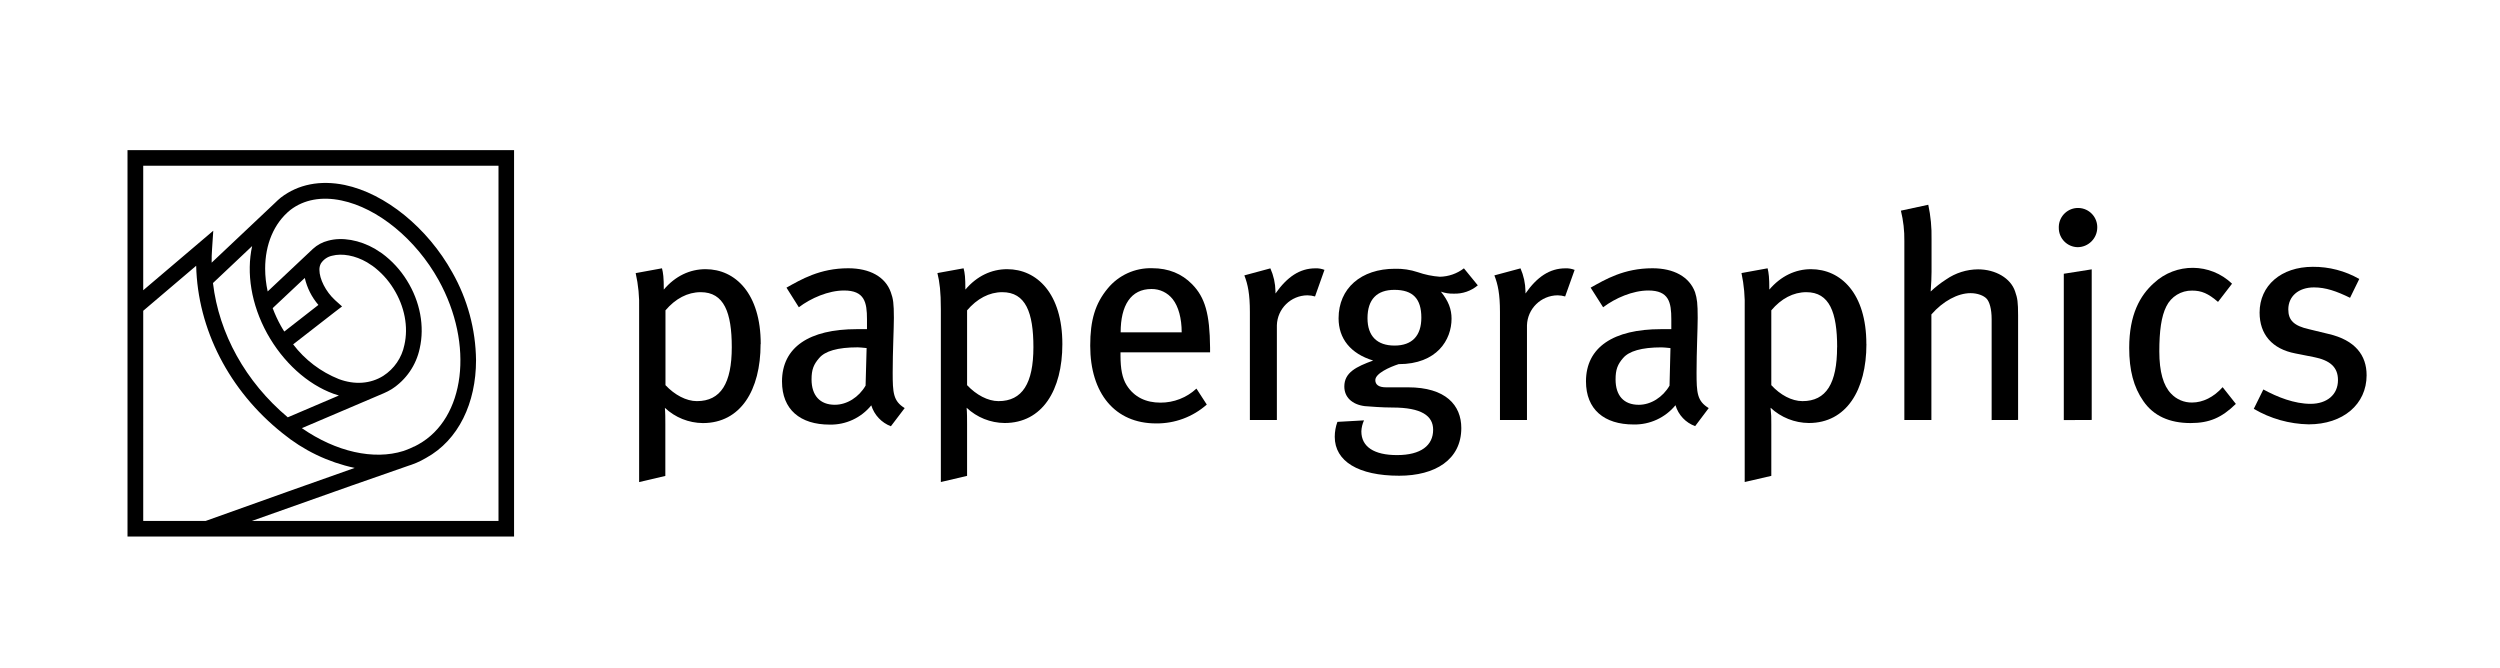
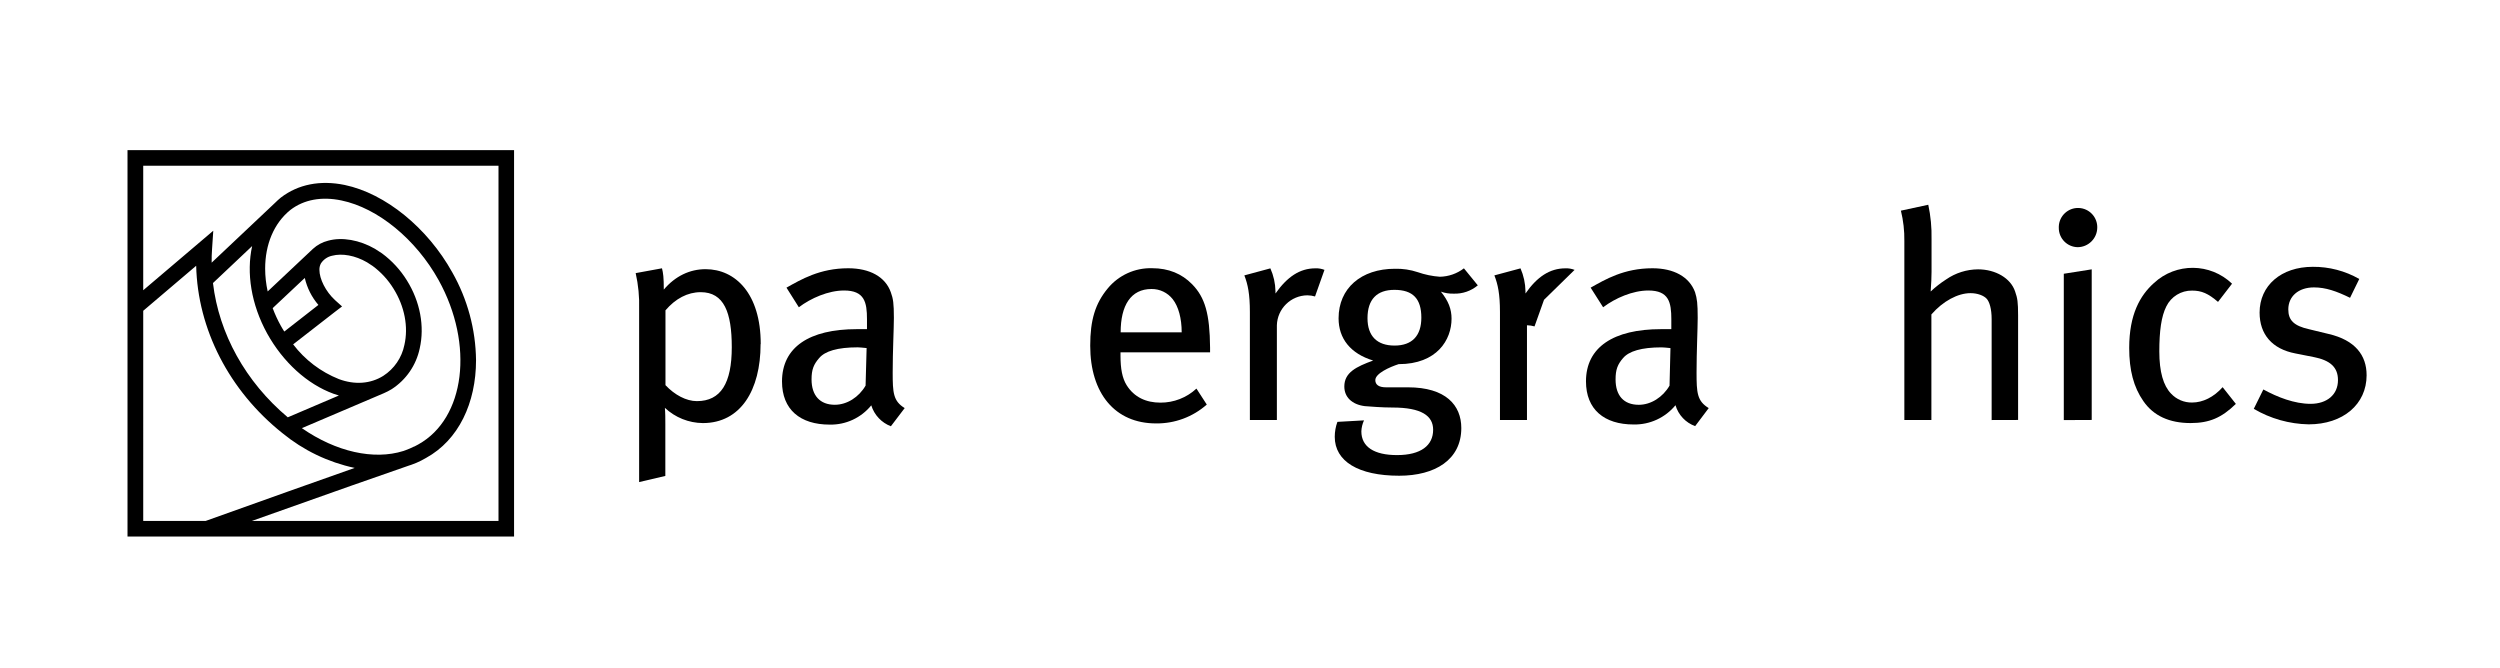
<svg xmlns="http://www.w3.org/2000/svg" version="1.1" id="Layer_1" x="0px" y="0px" width="333px" height="89px" viewBox="0 0 333 89" enable-background="new 0 0 333 89" xml:space="preserve">
  <path d="M56.098,61.336L56.098,61.336h-0.021H56.098z" />
  <path d="M67.438,20H16.984v51.469h51.489V20H67.438z M19.079,41.395c1.198-1.028,5.128-4.359,7.052-5.996  c0.195,8.42,4.366,16.617,11.482,22.291c2.794,2.293,6.097,3.883,9.632,4.636c-4.894,1.722-11.745,4.157-19.846,7.06h-8.321V41.395z   M54.039,59.961c-0.096,0.036-0.195,0.067-0.301,0.109c-3.94,1.244-8.973,0.121-13.53-3.04l10.908-4.649l0,0  c0.367-0.157,0.723-0.341,1.063-0.549c1.913-1.237,3.253-3.185,3.725-5.412c0.673-2.941,0.064-6.238-1.708-9.073  c-0.866-1.399-1.991-2.619-3.314-3.597l-0.939-0.609c-2.048-1.176-4.377-1.595-6.237-1.081c-0.757,0.188-1.454,0.563-2.027,1.091  l0,0l-6.024,5.67c-0.22-0.999-0.333-2.018-0.336-3.041c0-3.189,1.141-6.024,3.363-7.817c1.8-1.379,4.154-1.815,6.797-1.262  c4.848,1.003,9.923,5.167,12.942,10.604c4.763,8.594,3.544,18.428-2.704,21.895l-0.535,0.283h-0.036  C54.786,59.664,54.417,59.824,54.039,59.961z M40.597,37.024c0.306,1.328,0.928,2.561,1.814,3.594  c-1.109,0.868-3.462,2.711-4.543,3.544c-0.152-0.248-0.315-0.489-0.457-0.755c-0.422-0.76-0.787-1.549-1.091-2.364L40.597,37.024z   M44.588,41.561l0.974-0.744l-0.936-0.84c-1.258-1.156-2.08-2.835-2.08-4.033c-0.009-0.294,0.058-0.586,0.195-0.847  c0.338-0.527,0.873-0.899,1.485-1.031c1.343-0.355,3.087-0.04,4.664,0.875l0.751,0.489c1.113,0.822,2.058,1.85,2.782,3.03  c1.471,2.356,1.995,5.078,1.442,7.488c-0.343,1.696-1.358,3.183-2.814,4.118c-1.701,1.063-3.792,1.22-5.908,0.432  c-2.414-0.961-4.521-2.561-6.096-4.628C40.253,44.945,44.588,41.561,44.588,41.561z M35.593,44.435  c2.105,3.788,5.316,6.734,8.838,8.016c0.234,0.089,0.461,0.16,0.709,0.23l-6.808,2.906c-5.635-4.731-9.168-11.153-9.965-17.886  l5.217-4.926C32.804,36.352,33.446,40.537,35.593,44.435z M66.4,69.391H33.541c10.277-3.66,17.886-6.336,20.962-7.389  c0.059-0.01,0.116-0.027,0.17-0.053c0.049-0.014,0.098-0.029,0.145-0.05l0,0c0.438-0.153,0.866-0.335,1.279-0.546  c0.046-0.032,0.648-0.354,0.648-0.354c4.352-2.388,6.663-7.351,6.663-13.021c-0.048-4.102-1.136-8.126-3.161-11.694  c-3.292-5.936-8.913-10.511-14.328-11.646c-3.261-0.673-6.199-0.092-8.506,1.676c-0.273,0.223-0.535,0.459-0.783,0.709l0,0  l-8.438,7.963c0-0.599,0-1.198,0.053-1.797l0.163-2.456l-9.331,7.928V22.073H66.4V69.391z" />
  <path d="M120.505,54.357c-1.531-0.936-1.599-2.041-1.599-4.748c0-2.834,0.159-5.848,0.159-7.272c0-1.91-0.092-2.555-0.411-3.416  c-0.73-2.056-2.807-3.189-5.67-3.189c-3.785,0-6.291,1.502-8.226,2.583l1.648,2.612c1.602-1.216,3.937-2.233,6.025-2.233  c2.732,0,3.051,1.574,3.051,3.831v1.318c-0.493,0-0.9,0-1.357,0c-6.344,0-9.962,2.407-9.962,6.97c0,3.739,2.42,5.745,6.351,5.745  c2.144,0.045,4.188-0.901,5.539-2.566c0.397,1.281,1.36,2.309,2.612,2.786L120.505,54.357z M115.434,46.346l-0.138,5.018  c-0.893,1.543-2.48,2.552-4.101,2.552c-1.981,0-3.097-1.243-3.097-3.378c0-1.318,0.284-2.006,1.024-2.856  c0.776-0.905,2.413-1.417,5.131-1.417c0.301,0,0.61,0.049,1.18,0.096V46.346z" />
-   <path d="M141.506,45.824c0-6.733-3.389-9.969-7.347-9.969c-2.098,0-4.037,0.914-5.571,2.718c0-1.627-0.071-2.194-0.238-2.835  l-3.487,0.634c0.298,1.212,0.458,2.481,0.458,4.798v23.036l3.494-0.819v-6.875c0-0.708,0-1.562-0.06-2.197  c1.372,1.288,3.178,2.014,5.061,2.03c5.029,0,7.69-4.383,7.69-10.514V45.824z M137.65,46.25c0,4.801-1.471,7.18-4.65,7.18  c-1.417,0-2.962-0.829-4.185-2.127v-9.965c1.333-1.56,2.948-2.42,4.688-2.42C136.623,38.917,137.65,41.625,137.65,46.25  L137.65,46.25z" />
  <path d="M101.329,45.824c0-6.733-3.388-9.969-7.347-9.969c-2.094,0-4.033,0.914-5.564,2.718c0-1.627-0.081-2.194-0.241-2.835  l-3.505,0.641c0.355,1.574,0.51,3.187,0.46,4.799v23.035l3.491-0.818V56.52c0-0.709,0-1.563-0.061-2.197  c1.372,1.289,3.179,2.014,5.061,2.031c5.025,0,7.687-4.384,7.687-10.516L101.329,45.824z M97.473,46.25  c0,4.801-1.463,7.18-4.65,7.18c-1.417,0-2.962-0.829-4.182-2.127v-9.965c1.329-1.56,2.945-2.42,4.692-2.42  C96.446,38.917,97.473,41.625,97.473,46.25z" />
  <path d="M161.182,46.934v-0.635c-0.04-4.493-0.667-6.683-2.4-8.448c-1.36-1.386-3.125-2.126-5.315-2.126  c-2.279-0.064-4.46,0.927-5.912,2.687c-1.676,2.02-2.338,4.228-2.338,7.633c0,6.379,3.317,10.354,8.764,10.354  c2.488,0.031,4.898-0.863,6.762-2.512l-1.378-2.127c-1.304,1.211-3.019,1.881-4.798,1.871c-1.889,0-3.491-0.707-4.504-2.331  c-0.584-0.936-0.812-2.208-0.812-3.899v-0.467H161.182z M157.422,44.265h-8.151c0-3.583,1.354-5.77,4.104-5.77  c1.105-0.014,2.154,0.49,2.835,1.361c0.755,0.96,1.191,2.538,1.191,4.409H157.422z" />
  <path d="M176.425,35.948c-0.387-0.154-0.801-0.224-1.216-0.206c-2.07,0-3.74,1.12-5.316,3.352V38.79  c-0.021-1.05-0.252-2.085-0.68-3.044l-3.464,0.935c0.465,1.202,0.735,2.481,0.735,4.873v14.386h3.596V43.326  c0.062-2.208,1.859-3.972,4.068-3.99c0.344,0.004,0.685,0.055,1.015,0.152l1.257-3.544L176.425,35.948z" />
  <path d="M196.818,37.978l-1.824-2.236c-0.922,0.707-2.047,1.099-3.208,1.12c-1.002-0.073-1.991-0.278-2.94-0.609  c-0.979-0.328-2.009-0.481-3.041-0.454c-4.508,0-7.506,2.605-7.506,6.596c0,2.7,1.584,4.709,4.606,5.627  c-2.231,0.815-3.841,1.584-3.841,3.459c0,1.418,1.021,2.399,2.725,2.615c0.759,0.061,2.325,0.186,3.686,0.186  c3.871,0,5.42,1.102,5.42,2.961c0,2.085-1.62,3.374-4.81,3.374c-3.059,0-4.752-1.105-4.752-3.161  c0.021-0.506,0.14-1.004,0.354-1.464l-3.544,0.2c-0.233,0.637-0.354,1.311-0.354,1.99c0,3.25,3.129,5.184,8.583,5.184  c4.777,0,8.274-2.125,8.274-6.35c0-3.041-2.069-5.426-7.105-5.426h-2.93c-0.961,0-1.419-0.354-1.419-0.96  c0-0.886,1.896-1.733,3.104-2.127c5.114,0,7.05-3.245,7.05-6.052c0-1.255-0.397-2.335-1.418-3.604  c0.541,0.193,1.115,0.283,1.69,0.266c1.18,0.045,2.335-0.353,3.235-1.116L196.818,37.978z M189.323,42.309  c0,2.396-1.211,3.721-3.571,3.721c-2.301,0-3.601-1.236-3.601-3.643c0-2.527,1.271-3.778,3.586-3.778  C188.2,38.609,189.323,39.789,189.323,42.309z" />
-   <path d="M209.736,35.948c-0.39-0.154-0.808-0.224-1.226-0.206c-2.069,0-3.764,1.12-5.316,3.352V38.79  c-0.018-1.048-0.243-2.083-0.663-3.044l-3.479,0.935c0.467,1.202,0.743,2.481,0.743,4.873v14.386h3.598V43.326  c0.067-2.209,1.868-3.97,4.079-3.99c0.34,0.004,0.679,0.055,1.006,0.152l1.265-3.544L209.736,35.948z" />
+   <path d="M209.736,35.948c-0.39-0.154-0.808-0.224-1.226-0.206c-2.069,0-3.764,1.12-5.316,3.352V38.79  c-0.018-1.048-0.243-2.083-0.663-3.044l-3.479,0.935c0.467,1.202,0.743,2.481,0.743,4.873v14.386h3.598V43.326  c0.34,0.004,0.679,0.055,1.006,0.152l1.265-3.544L209.736,35.948z" />
  <path d="M227.602,54.357c-1.552-0.936-1.62-2.041-1.62-4.748c0-2.834,0.152-5.848,0.152-7.272c0-1.91-0.084-2.555-0.354-3.416  c-0.756-2.056-2.835-3.189-5.671-3.189c-3.816,0-6.301,1.502-8.235,2.583l1.662,2.612c1.609-1.216,3.94-2.233,6.024-2.233  c2.739,0,3.059,1.574,3.059,3.831v1.318c-0.511,0-0.922,0-1.375,0c-6.333,0-9.991,2.407-9.991,6.953  c0,3.739,2.425,5.745,6.341,5.745c2.155,0.046,4.213-0.899,5.582-2.566c0.378,1.295,1.352,2.328,2.618,2.786L227.602,54.357z   M222.506,46.349l-0.124,5.018c-0.894,1.543-2.481,2.552-4.097,2.552c-2.014,0-3.091-1.243-3.091-3.377  c0-1.318,0.272-2.006,1.007-2.857c0.786-0.905,2.43-1.416,5.117-1.416c0.337,0,0.639,0.049,1.188,0.096V46.349z" />
-   <path d="M248.599,45.824c0-6.733-3.388-9.969-7.378-9.969c-2.063,0-4.009,0.914-5.547,2.718c0-1.627-0.077-2.194-0.229-2.835  l-3.48,0.634c0.336,1.577,0.48,3.188,0.429,4.798v23.036l3.544-0.819v-6.875c0.019-0.733-0.015-1.468-0.099-2.197  c1.388,1.289,3.206,2.014,5.1,2.03c4.996,0,7.668-4.383,7.668-10.514L248.599,45.824z M244.7,46.25c0,4.801-1.438,7.18-4.606,7.18  c-1.439,0-2.963-0.829-4.157-2.127v-9.965c1.315-1.56,2.932-2.42,4.667-2.42c3.094,0,4.104,2.707,4.104,7.333H244.7z" />
  <path d="M268.81,55.939V42.018c0-1.804-0.084-2.292-0.396-3.189c-0.578-1.772-2.616-2.952-4.934-2.952  c-1.521,0.009-3.003,0.477-4.253,1.343c-0.735,0.471-1.425,1.01-2.062,1.609c0.077-1.038,0.117-1.914,0.117-2.633v-4.352  c0.032-1.535-0.114-3.069-0.436-4.571l-3.647,0.787c0.327,1.326,0.481,2.689,0.46,4.054v23.827h3.602V41.883  c1.541-1.772,3.522-2.835,5.213-2.835c0.946,0,1.771,0.33,2.147,0.741s0.666,1.34,0.666,2.736v13.424L268.81,55.939z" />
  <path d="M279.354,30.359c0.053-1.415-1.052-2.604-2.466-2.656c-1.414-0.053-2.604,1.051-2.656,2.465  c-0.002,0.063-0.002,0.127,0,0.191c-0.005,1.4,1.116,2.544,2.518,2.565C278.167,32.914,279.32,31.777,279.354,30.359L279.354,30.359  z M278.616,55.939V35.876l-3.718,0.588v19.491L278.616,55.939z" />
  <path d="M297.81,53.791l-1.755-2.219c-1.187,1.334-2.646,2.045-4.064,2.045c-1.061,0.02-2.081-0.412-2.807-1.188  c-1.028-1.063-1.563-2.902-1.563-5.62c0-2.718,0.266-4.675,0.932-5.993c0.639-1.311,1.979-2.134,3.438-2.109  c1.263,0,2.147,0.386,3.449,1.506l1.867-2.424c-2.896-2.783-7.46-2.822-10.402-0.089c-1.86,1.666-3.295,4.207-3.295,8.644  c0,2.965,0.588,5.227,1.889,7.088c1.351,1.963,3.477,2.92,6.287,2.92c2.498,0,4.143-0.709,6.024-2.549V53.791z" />
  <path d="M315.231,49.957c0-2.608-1.503-4.654-5.074-5.476l-2.573-0.624c-2.069-0.457-2.782-1.226-2.782-2.644  c0-1.732,1.343-2.931,3.416-2.931c1.573,0,3.013,0.507,4.81,1.386l1.227-2.509c-1.884-1.078-4.019-1.637-6.188-1.619  c-4.228,0-7.088,2.502-7.088,6.096c0,2.906,1.674,4.848,4.759,5.44l2.394,0.474c2.261,0.429,3.288,1.372,3.288,3.08  c0,1.959-1.492,3.161-3.647,3.161c-2.153,0-4.407-0.885-6.293-1.914l-1.275,2.58c2.22,1.307,4.738,2.019,7.314,2.066  c4.571,0,7.715-2.666,7.715-6.549V49.957z" />
</svg>